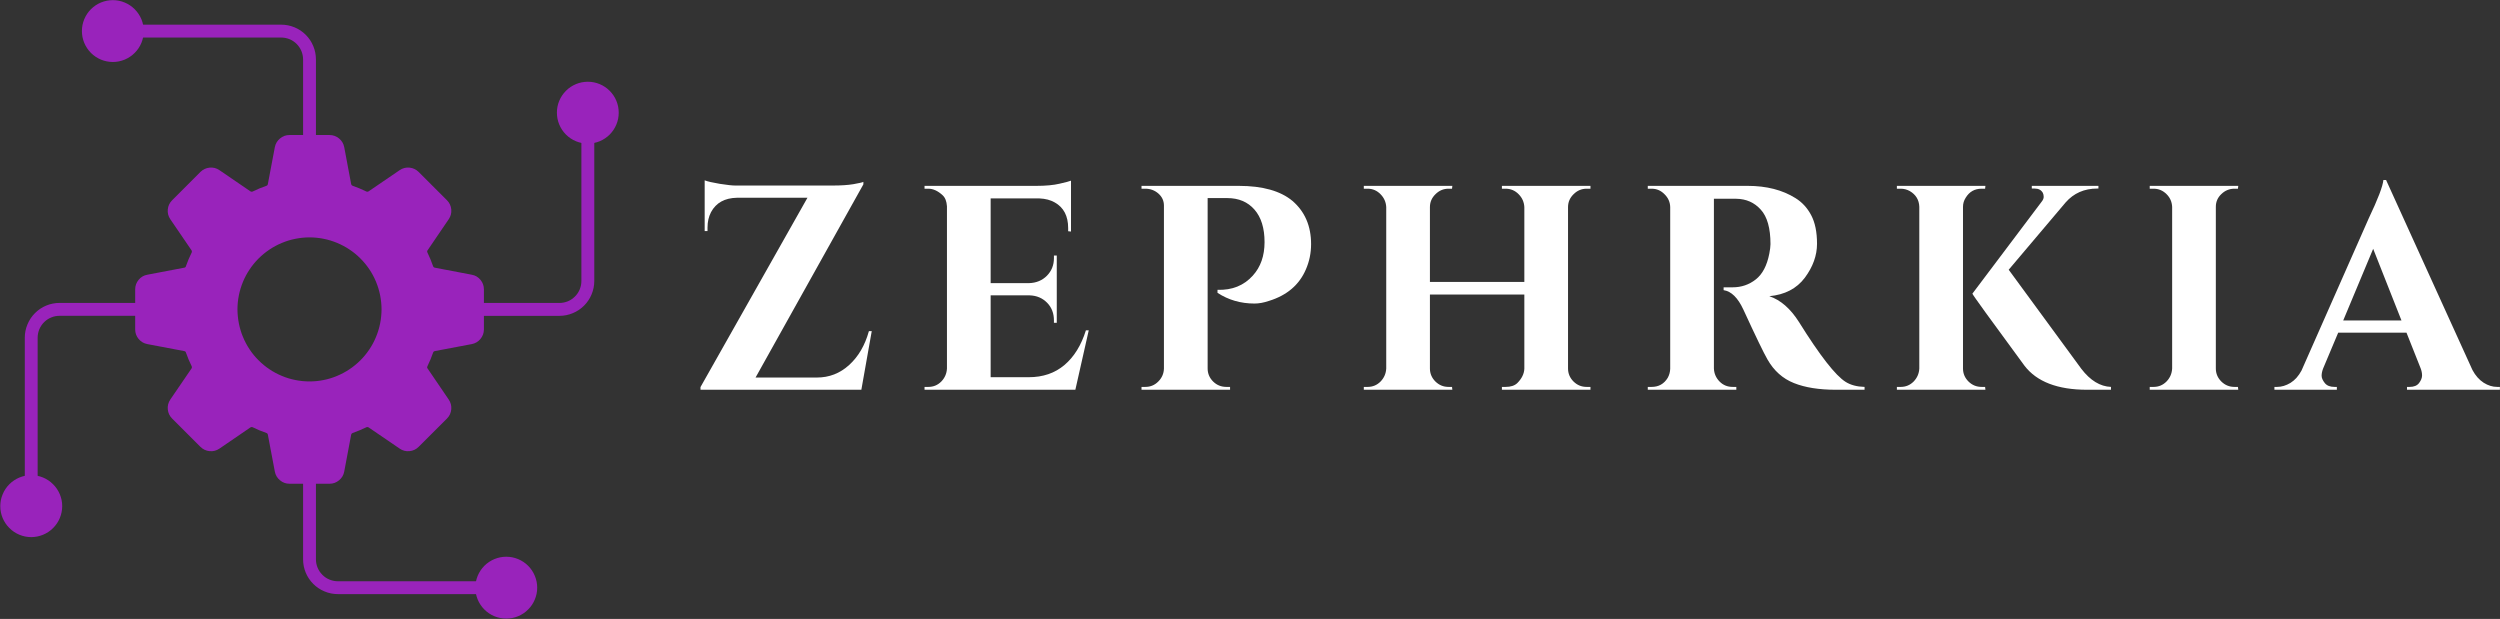
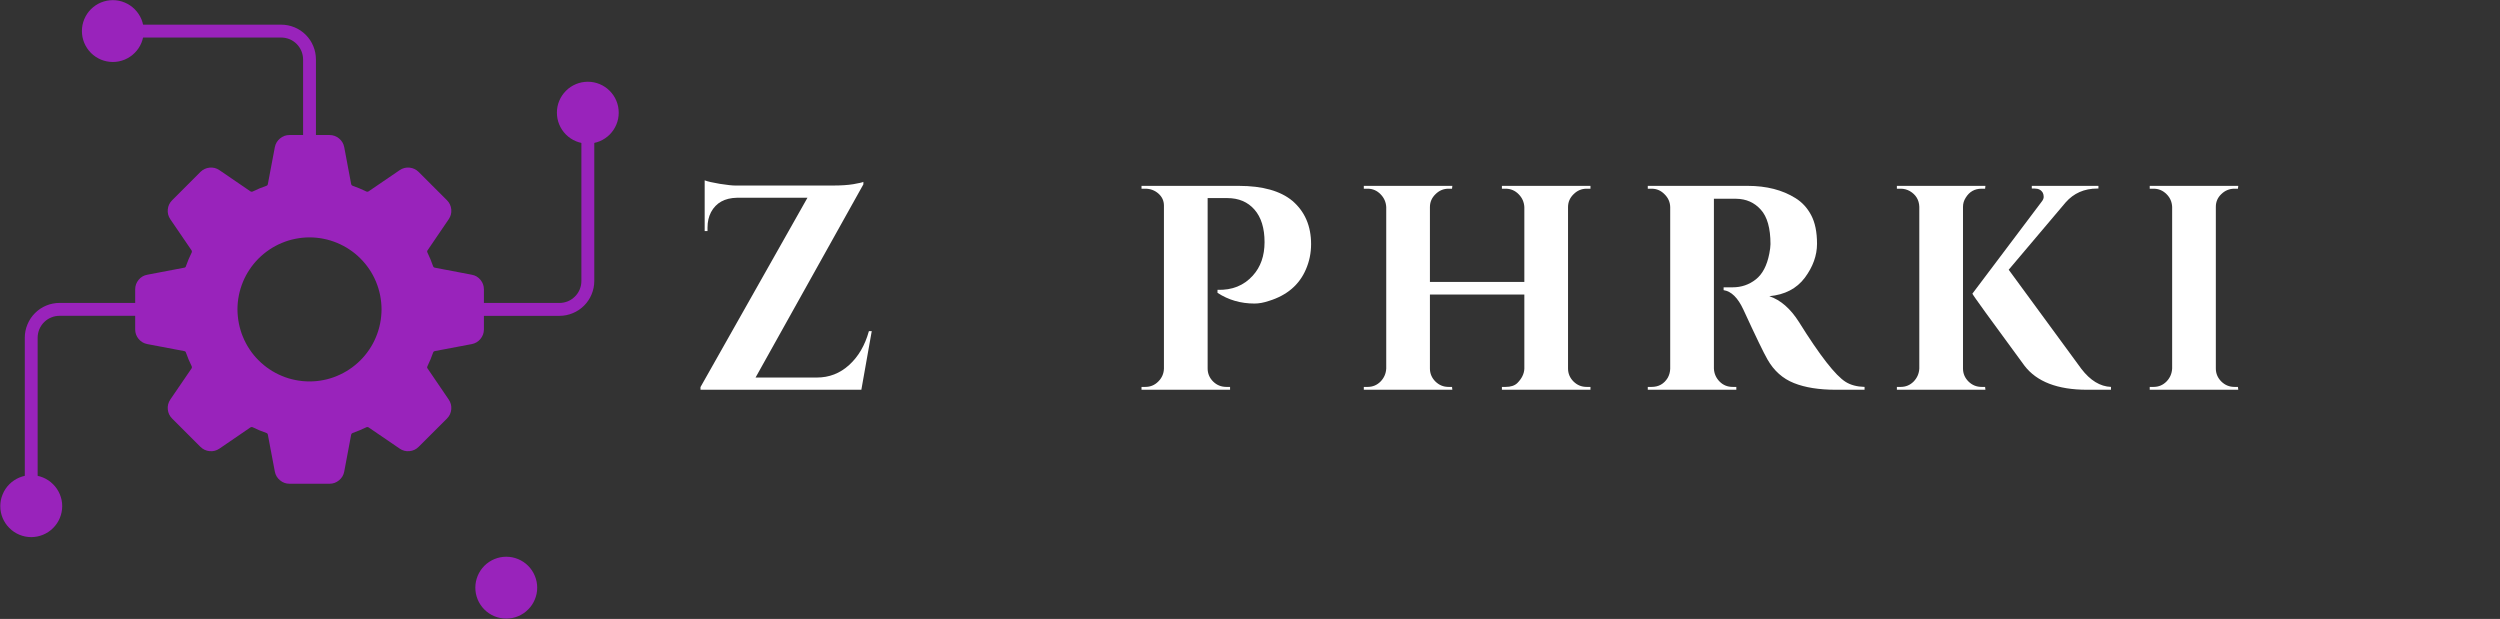
<svg xmlns="http://www.w3.org/2000/svg" zoomAndPan="magnify" preserveAspectRatio="xMidYMid meet" version="1.0" viewBox="68.62 158.62 233.35 57.77">
  <rect x="68.62" y="158.62" width="233.35" height="57.77" fill="#333333" stroke="none" />
  <defs>
    <g />
    <clipPath id="64e3b3cb75">
      <path d="M 76 158.633 L 83 158.633 L 83 165 L 76 165 Z M 76 158.633 " clip-rule="nonzero" />
    </clipPath>
    <clipPath id="e68da1a514">
      <path d="M 112 210 L 119 210 L 119 216.383 L 112 216.383 Z M 112 210 " clip-rule="nonzero" />
    </clipPath>
    <clipPath id="5f71499611">
      <path d="M 68.504 202 L 75 202 L 75 209 L 68.504 209 Z M 68.504 202 " clip-rule="nonzero" />
    </clipPath>
  </defs>
  <path fill="#9923bb" d="M 112.652 184.262 L 109.199 183.605 C 109.129 183.59 109.078 183.551 109.051 183.484 C 108.895 183.035 108.715 182.602 108.508 182.172 C 108.477 182.109 108.48 182.047 108.527 181.988 L 110.504 179.082 C 110.691 178.809 110.773 178.504 110.742 178.168 C 110.711 177.836 110.578 177.551 110.344 177.316 L 107.695 174.668 C 107.461 174.434 107.176 174.301 106.844 174.266 C 106.508 174.234 106.203 174.312 105.93 174.5 L 103.02 176.484 C 102.961 176.523 102.902 176.527 102.836 176.504 C 102.41 176.297 101.973 176.113 101.527 175.957 C 101.453 175.93 101.414 175.883 101.398 175.805 L 100.75 172.359 C 100.688 172.031 100.527 171.758 100.27 171.547 C 100.012 171.332 99.715 171.223 99.379 171.223 L 95.641 171.223 C 95.305 171.223 95.008 171.332 94.754 171.547 C 94.496 171.762 94.336 172.031 94.273 172.359 L 93.621 175.805 C 93.609 175.883 93.566 175.934 93.492 175.961 C 93.047 176.113 92.613 176.297 92.188 176.504 C 92.121 176.527 92.062 176.523 92 176.484 L 89.098 174.5 C 88.82 174.312 88.516 174.234 88.184 174.266 C 87.852 174.301 87.566 174.434 87.328 174.668 L 84.684 177.316 C 84.449 177.551 84.312 177.836 84.281 178.168 C 84.25 178.5 84.328 178.805 84.516 179.082 L 86.5 181.988 C 86.539 182.047 86.543 182.109 86.52 182.172 C 86.309 182.598 86.125 183.031 85.969 183.48 C 85.949 183.555 85.898 183.594 85.82 183.605 L 82.375 184.262 C 82.043 184.32 81.773 184.48 81.559 184.738 C 81.344 185 81.238 185.297 81.238 185.633 L 81.238 189.371 C 81.238 189.707 81.348 190.004 81.559 190.258 C 81.773 190.516 82.047 190.676 82.375 190.738 L 85.82 191.391 C 85.895 191.402 85.945 191.441 85.969 191.512 C 86.125 191.961 86.309 192.398 86.52 192.824 C 86.543 192.887 86.539 192.949 86.5 193.008 L 84.516 195.914 C 84.328 196.191 84.25 196.496 84.281 196.828 C 84.312 197.16 84.445 197.445 84.684 197.684 L 87.328 200.328 C 87.566 200.562 87.852 200.699 88.184 200.73 C 88.516 200.762 88.82 200.684 89.098 200.496 L 92 198.512 C 92.062 198.473 92.121 198.469 92.188 198.492 C 92.609 198.703 93.047 198.883 93.492 199.035 C 93.566 199.062 93.609 199.113 93.621 199.191 L 94.273 202.637 C 94.336 202.965 94.496 203.238 94.754 203.449 C 95.008 203.664 95.305 203.773 95.641 203.773 L 99.379 203.773 C 99.715 203.773 100.012 203.664 100.27 203.449 C 100.527 203.238 100.688 202.965 100.75 202.637 L 101.398 199.191 C 101.414 199.117 101.457 199.066 101.527 199.039 C 101.973 198.883 102.41 198.699 102.836 198.492 C 102.902 198.469 102.965 198.473 103.023 198.512 L 105.93 200.496 C 106.203 200.684 106.508 200.762 106.844 200.73 C 107.176 200.699 107.461 200.562 107.695 200.328 L 110.344 197.684 C 110.578 197.445 110.711 197.16 110.742 196.828 C 110.773 196.496 110.691 196.191 110.504 195.914 L 108.527 193.008 C 108.48 192.949 108.477 192.891 108.508 192.824 C 108.715 192.398 108.895 191.965 109.051 191.52 C 109.074 191.449 109.125 191.406 109.199 191.391 L 112.652 190.738 C 112.98 190.676 113.25 190.516 113.465 190.258 C 113.68 190 113.785 189.707 113.789 189.371 L 113.789 185.633 C 113.789 185.297 113.68 185 113.469 184.742 C 113.254 184.48 112.98 184.32 112.652 184.262 Z M 97.512 194.223 C 97.07 194.223 96.633 194.18 96.199 194.094 C 95.766 194.008 95.344 193.883 94.938 193.711 C 94.531 193.543 94.141 193.336 93.777 193.09 C 93.41 192.848 93.07 192.566 92.758 192.254 C 92.445 191.945 92.164 191.605 91.922 191.238 C 91.676 190.871 91.469 190.484 91.301 190.074 C 91.129 189.668 91.004 189.246 90.918 188.816 C 90.832 188.383 90.789 187.945 90.785 187.504 C 90.785 187.062 90.828 186.625 90.914 186.191 C 91 185.758 91.129 185.34 91.297 184.93 C 91.465 184.523 91.672 184.137 91.918 183.77 C 92.164 183.402 92.441 183.062 92.754 182.75 C 93.066 182.438 93.406 182.16 93.773 181.914 C 94.141 181.668 94.527 181.461 94.934 181.293 C 95.34 181.121 95.762 180.996 96.195 180.91 C 96.629 180.824 97.062 180.777 97.504 180.777 C 97.945 180.777 98.383 180.82 98.816 180.906 C 99.25 180.992 99.672 181.121 100.078 181.289 C 100.484 181.457 100.875 181.664 101.242 181.91 C 101.609 182.152 101.949 182.434 102.262 182.746 C 102.57 183.055 102.852 183.395 103.098 183.762 C 103.344 184.129 103.551 184.516 103.719 184.922 C 103.887 185.332 104.016 185.75 104.102 186.184 C 104.188 186.617 104.23 187.055 104.234 187.496 C 104.23 187.938 104.188 188.375 104.102 188.809 C 104.016 189.238 103.887 189.66 103.719 190.066 C 103.551 190.477 103.344 190.863 103.098 191.23 C 102.852 191.598 102.574 191.938 102.262 192.25 C 101.949 192.562 101.609 192.84 101.242 193.086 C 100.875 193.332 100.488 193.539 100.082 193.707 C 99.676 193.879 99.254 194.008 98.82 194.094 C 98.387 194.18 97.953 194.223 97.512 194.223 Z M 97.512 194.223 " fill-opacity="1" fill-rule="nonzero" />
  <path fill="#9923bb" d="M 97.512 172.426 C 97.344 172.426 97.203 172.367 97.086 172.25 C 96.969 172.133 96.91 171.992 96.91 171.828 L 96.91 164.168 C 96.91 163.898 96.855 163.637 96.754 163.387 C 96.648 163.137 96.5 162.914 96.309 162.723 C 96.117 162.531 95.898 162.383 95.645 162.277 C 95.395 162.176 95.137 162.125 94.863 162.125 L 81.434 162.125 C 81.27 162.125 81.125 162.066 81.008 161.949 C 80.891 161.828 80.832 161.688 80.832 161.523 C 80.832 161.355 80.891 161.215 81.008 161.098 C 81.125 160.98 81.27 160.922 81.434 160.922 L 94.863 160.922 C 95.293 160.922 95.707 161.004 96.105 161.168 C 96.504 161.332 96.855 161.566 97.16 161.871 C 97.465 162.176 97.699 162.527 97.863 162.926 C 98.027 163.324 98.109 163.738 98.109 164.168 L 98.109 171.828 C 98.109 171.992 98.051 172.133 97.934 172.25 C 97.816 172.367 97.676 172.426 97.512 172.426 Z M 97.512 172.426 " fill-opacity="1" fill-rule="nonzero" />
-   <path fill="#9923bb" d="M 113.59 214.074 L 100.156 214.074 C 99.727 214.074 99.312 213.992 98.914 213.824 C 98.516 213.66 98.164 213.426 97.859 213.121 C 97.555 212.816 97.32 212.465 97.156 212.07 C 96.992 211.672 96.91 211.258 96.91 210.828 L 96.91 203.172 C 96.91 203.004 96.969 202.863 97.086 202.746 C 97.203 202.629 97.344 202.57 97.512 202.57 C 97.676 202.57 97.816 202.629 97.934 202.746 C 98.051 202.863 98.109 203.004 98.109 203.172 L 98.109 210.828 C 98.109 211.102 98.164 211.363 98.266 211.613 C 98.371 211.863 98.52 212.082 98.711 212.273 C 98.902 212.469 99.121 212.613 99.375 212.719 C 99.625 212.82 99.883 212.875 100.156 212.875 L 113.59 212.875 C 113.754 212.875 113.898 212.934 114.016 213.051 C 114.133 213.168 114.191 213.309 114.191 213.477 C 114.191 213.641 114.133 213.781 114.016 213.902 C 113.898 214.02 113.754 214.078 113.59 214.078 Z M 113.59 214.074 " fill-opacity="1" fill-rule="nonzero" />
  <path fill="#9923bb" d="M 71.535 204.176 C 71.371 204.176 71.227 204.117 71.109 204 C 70.992 203.883 70.934 203.742 70.934 203.574 L 70.934 190.141 C 70.934 189.711 71.016 189.297 71.184 188.898 C 71.348 188.5 71.582 188.148 71.887 187.844 C 72.191 187.539 72.543 187.305 72.938 187.141 C 73.336 186.977 73.75 186.895 74.18 186.895 L 81.84 186.895 C 82.008 186.895 82.148 186.953 82.266 187.07 C 82.383 187.188 82.441 187.328 82.441 187.496 C 82.441 187.66 82.383 187.805 82.266 187.922 C 82.148 188.039 82.008 188.098 81.84 188.098 L 74.18 188.098 C 73.906 188.098 73.648 188.148 73.395 188.254 C 73.145 188.355 72.926 188.504 72.734 188.695 C 72.543 188.887 72.395 189.109 72.289 189.359 C 72.188 189.609 72.133 189.871 72.133 190.141 L 72.133 203.574 C 72.133 203.742 72.074 203.883 71.961 204 C 71.844 204.117 71.703 204.176 71.535 204.176 Z M 71.535 204.176 " fill-opacity="1" fill-rule="nonzero" />
  <path fill="#9923bb" d="M 120.84 188.102 L 113.184 188.102 C 113.02 188.102 112.875 188.043 112.758 187.922 C 112.641 187.805 112.582 187.664 112.582 187.5 C 112.582 187.332 112.641 187.191 112.758 187.074 C 112.875 186.957 113.02 186.898 113.184 186.898 L 120.84 186.898 C 121.113 186.898 121.371 186.844 121.625 186.742 C 121.875 186.637 122.094 186.488 122.285 186.297 C 122.477 186.105 122.625 185.887 122.73 185.637 C 122.832 185.383 122.887 185.125 122.887 184.852 L 122.887 171.422 C 122.887 171.254 122.945 171.113 123.062 170.996 C 123.18 170.879 123.32 170.82 123.488 170.82 C 123.652 170.82 123.793 170.879 123.91 170.996 C 124.031 171.113 124.09 171.254 124.09 171.422 L 124.09 184.852 C 124.09 185.285 124.004 185.699 123.84 186.094 C 123.676 186.492 123.441 186.844 123.137 187.148 C 122.832 187.453 122.48 187.688 122.082 187.852 C 121.688 188.016 121.27 188.102 120.84 188.102 Z M 120.84 188.102 " fill-opacity="1" fill-rule="nonzero" />
  <g clip-path="url(#64e3b3cb75)">
    <path fill="#9923bb" d="M 82.039 161.523 C 82.035 161.906 81.965 162.273 81.816 162.629 C 81.668 162.98 81.461 163.293 81.188 163.562 C 80.918 163.832 80.605 164.039 80.25 164.188 C 79.898 164.332 79.531 164.406 79.148 164.406 C 78.766 164.402 78.398 164.332 78.043 164.184 C 77.691 164.035 77.379 163.828 77.109 163.559 C 76.84 163.285 76.629 162.973 76.484 162.621 C 76.336 162.266 76.266 161.898 76.266 161.516 C 76.266 161.133 76.34 160.766 76.484 160.414 C 76.633 160.059 76.84 159.746 77.109 159.477 C 77.383 159.207 77.695 158.996 78.047 158.852 C 78.402 158.707 78.77 158.633 79.152 158.633 C 79.535 158.633 79.902 158.707 80.258 158.855 C 80.609 159 80.922 159.211 81.191 159.48 C 81.465 159.754 81.672 160.066 81.82 160.418 C 81.965 160.773 82.039 161.141 82.039 161.523 Z M 82.039 161.523 " fill-opacity="1" fill-rule="nonzero" />
  </g>
  <g clip-path="url(#e68da1a514)">
    <path fill="#9923bb" d="M 118.762 213.473 C 118.762 213.855 118.688 214.223 118.539 214.578 C 118.395 214.93 118.188 215.242 117.914 215.512 C 117.645 215.785 117.332 215.992 116.98 216.141 C 116.625 216.285 116.258 216.359 115.875 216.359 C 115.492 216.359 115.125 216.285 114.77 216.141 C 114.414 215.992 114.105 215.785 113.832 215.512 C 113.562 215.242 113.355 214.93 113.207 214.578 C 113.062 214.223 112.988 213.855 112.988 213.473 C 112.988 213.09 113.062 212.723 113.207 212.367 C 113.355 212.016 113.562 211.703 113.832 211.43 C 114.105 211.16 114.414 210.953 114.77 210.805 C 115.125 210.66 115.492 210.586 115.875 210.586 C 116.258 210.586 116.625 210.66 116.98 210.805 C 117.332 210.953 117.645 211.16 117.914 211.43 C 118.188 211.703 118.395 212.016 118.539 212.367 C 118.688 212.723 118.762 213.09 118.762 213.473 Z M 118.762 213.473 " fill-opacity="1" fill-rule="nonzero" />
  </g>
  <g clip-path="url(#5f71499611)">
    <path fill="#9923bb" d="M 74.426 205.859 C 74.426 206.242 74.352 206.613 74.207 206.965 C 74.059 207.32 73.852 207.633 73.582 207.902 C 73.309 208.176 73 208.383 72.645 208.531 C 72.289 208.68 71.922 208.75 71.539 208.754 C 71.156 208.754 70.785 208.68 70.434 208.535 C 70.078 208.387 69.766 208.18 69.496 207.906 C 69.223 207.637 69.016 207.324 68.867 206.973 C 68.719 206.617 68.648 206.25 68.648 205.867 C 68.645 205.484 68.719 205.113 68.867 204.762 C 69.012 204.406 69.219 204.094 69.492 203.82 C 69.762 203.551 70.074 203.34 70.426 203.195 C 70.781 203.047 71.148 202.973 71.531 202.973 C 71.914 202.973 72.285 203.047 72.637 203.191 C 72.992 203.34 73.305 203.547 73.574 203.82 C 73.848 204.09 74.055 204.402 74.203 204.754 C 74.352 205.109 74.426 205.477 74.426 205.859 Z M 74.426 205.859 " fill-opacity="1" fill-rule="nonzero" />
  </g>
  <path fill="#9923bb" d="M 126.152 168.031 C 126.301 168.387 126.371 168.754 126.371 169.137 C 126.371 169.52 126.301 169.887 126.152 170.242 C 126.008 170.594 125.797 170.906 125.527 171.18 C 125.258 171.449 124.945 171.656 124.59 171.805 C 124.238 171.949 123.871 172.023 123.488 172.023 C 123.105 172.023 122.734 171.949 122.383 171.805 C 122.027 171.656 121.715 171.449 121.445 171.18 C 121.176 170.906 120.965 170.594 120.82 170.242 C 120.672 169.887 120.602 169.52 120.602 169.137 C 120.602 168.754 120.672 168.387 120.82 168.031 C 120.965 167.68 121.176 167.367 121.445 167.098 C 121.715 166.824 122.027 166.617 122.383 166.469 C 122.734 166.324 123.105 166.25 123.488 166.25 C 123.871 166.25 124.238 166.324 124.59 166.469 C 124.945 166.617 125.258 166.824 125.527 167.098 C 125.797 167.367 126.008 167.68 126.152 168.031 Z M 126.152 168.031 " fill-opacity="1" fill-rule="nonzero" />
  <g fill="#ffffff" fill-opacity="1">
    <g transform="translate(132.785, 195)">
      <g>
        <path d="M 1.609 -19.547 C 1.879 -19.441 2.352 -19.332 3.031 -19.219 C 3.707 -19.113 4.188 -19.062 4.469 -19.062 C 4.75 -19.062 4.891 -19.062 4.891 -19.062 L 13.562 -19.062 C 14.32 -19.062 14.961 -19.102 15.484 -19.188 C 16.016 -19.281 16.328 -19.352 16.422 -19.406 L 16.422 -19.172 L 6.359 -1.141 L 12.078 -1.141 C 13.234 -1.141 14.238 -1.531 15.094 -2.312 C 15.957 -3.094 16.57 -4.145 16.938 -5.469 L 17.203 -5.469 L 16.234 0 L 1.219 0 L 1.219 -0.25 L 11.203 -17.922 L 4.625 -17.922 C 3.477 -17.898 2.672 -17.453 2.203 -16.578 C 1.984 -16.16 1.875 -15.68 1.875 -15.141 L 1.875 -14.812 L 1.609 -14.812 Z M 1.609 -19.547 " />
      </g>
    </g>
  </g>
  <g fill="#ffffff" fill-opacity="1">
    <g transform="translate(153.775, 195)">
      <g>
-         <path d="M 1.5 -0.266 C 1.969 -0.266 2.367 -0.43 2.703 -0.766 C 3.035 -1.109 3.211 -1.516 3.234 -1.984 L 3.234 -17.125 C 3.203 -17.594 3.066 -17.938 2.828 -18.156 C 2.391 -18.562 1.945 -18.766 1.5 -18.766 L 1.141 -18.766 L 1.141 -19.031 L 11.562 -19.031 C 12.445 -19.031 13.176 -19.098 13.75 -19.234 C 14.332 -19.367 14.688 -19.461 14.812 -19.516 L 14.812 -14.766 L 14.547 -14.797 L 14.547 -15.094 C 14.547 -16.219 14.129 -17.016 13.297 -17.484 C 12.898 -17.711 12.426 -17.836 11.875 -17.859 L 7.312 -17.859 L 7.312 -9.953 L 10.906 -9.953 C 11.57 -9.973 12.125 -10.203 12.562 -10.641 C 13 -11.086 13.219 -11.633 13.219 -12.281 L 13.219 -12.531 L 13.484 -12.531 L 13.484 -6.25 L 13.219 -6.25 L 13.219 -6.469 C 13.219 -7.145 13.004 -7.695 12.578 -8.125 C 12.148 -8.562 11.609 -8.789 10.953 -8.812 L 7.312 -8.812 L 7.312 -1.172 L 10.875 -1.172 C 12.195 -1.172 13.305 -1.551 14.203 -2.312 C 15.098 -3.07 15.766 -4.148 16.203 -5.547 L 16.469 -5.547 L 15.219 0 L 1.141 0 L 1.141 -0.266 Z M 1.5 -0.266 " />
-       </g>
+         </g>
    </g>
  </g>
  <g fill="#ffffff" fill-opacity="1">
    <g transform="translate(173.95, 195)">
      <g>
        <path d="M 17.047 -13.594 C 17.047 -12.758 16.883 -11.973 16.562 -11.234 C 15.945 -9.797 14.801 -8.816 13.125 -8.297 C 12.633 -8.129 12.18 -8.047 11.766 -8.047 C 10.484 -8.047 9.332 -8.379 8.312 -9.047 L 8.312 -9.328 C 9.676 -9.285 10.773 -9.727 11.609 -10.656 C 12.336 -11.457 12.703 -12.5 12.703 -13.781 C 12.703 -15.082 12.391 -16.094 11.766 -16.812 C 11.141 -17.531 10.289 -17.891 9.219 -17.891 L 7.391 -17.891 L 7.391 -1.984 C 7.391 -1.516 7.562 -1.109 7.906 -0.766 C 8.25 -0.43 8.66 -0.266 9.141 -0.266 L 9.484 -0.266 L 9.484 0 L 1.219 0 L 1.219 -0.266 L 1.578 -0.266 C 2.047 -0.266 2.445 -0.43 2.781 -0.766 C 3.125 -1.109 3.301 -1.516 3.312 -1.984 L 3.312 -17.188 C 3.312 -17.633 3.141 -18.008 2.797 -18.312 C 2.453 -18.613 2.047 -18.766 1.578 -18.766 L 1.219 -18.766 L 1.219 -19.031 L 10.297 -19.031 C 12.516 -19.031 14.188 -18.562 15.312 -17.625 C 16.469 -16.625 17.047 -15.281 17.047 -13.594 Z M 17.047 -13.594 " />
      </g>
    </g>
  </g>
  <g fill="#ffffff" fill-opacity="1">
    <g transform="translate(194.777, 195)">
      <g>
        <path d="M 14.375 -0.266 C 14.852 -0.266 15.219 -0.383 15.469 -0.625 C 15.883 -1.039 16.102 -1.484 16.125 -1.953 L 16.125 -8.891 L 7.312 -8.891 L 7.312 -1.984 C 7.312 -1.516 7.484 -1.109 7.828 -0.766 C 8.172 -0.43 8.578 -0.266 9.047 -0.266 L 9.375 -0.266 L 9.406 0 L 1.141 0 L 1.141 -0.266 L 1.5 -0.266 C 1.969 -0.266 2.367 -0.43 2.703 -0.766 C 3.035 -1.109 3.211 -1.516 3.234 -1.984 L 3.234 -17.047 C 3.211 -17.516 3.035 -17.914 2.703 -18.25 C 2.367 -18.594 1.969 -18.766 1.5 -18.766 L 1.141 -18.766 L 1.141 -19.031 L 9.406 -19.031 L 9.375 -18.766 L 9.047 -18.766 C 8.578 -18.766 8.172 -18.594 7.828 -18.25 C 7.484 -17.914 7.312 -17.516 7.312 -17.047 L 7.312 -10.062 L 16.125 -10.062 L 16.125 -17.047 C 16.102 -17.516 15.926 -17.914 15.594 -18.25 C 15.258 -18.594 14.852 -18.766 14.375 -18.766 L 14.031 -18.766 L 14.031 -19.031 L 22.297 -19.031 L 22.297 -18.766 L 21.938 -18.766 C 21.469 -18.766 21.062 -18.594 20.719 -18.25 C 20.375 -17.914 20.203 -17.516 20.203 -17.047 L 20.203 -1.984 C 20.203 -1.516 20.375 -1.109 20.719 -0.766 C 21.062 -0.43 21.469 -0.266 21.938 -0.266 L 22.297 -0.266 L 22.297 0 L 14.031 0 L 14.031 -0.266 Z M 14.375 -0.266 " />
      </g>
    </g>
  </g>
  <g fill="#ffffff" fill-opacity="1">
    <g transform="translate(221.205, 195)">
      <g>
        <path d="M 8.641 -17.828 L 7.484 -17.828 C 7.441 -17.828 7.41 -17.828 7.391 -17.828 L 7.391 -1.984 C 7.41 -1.516 7.586 -1.109 7.922 -0.766 C 8.254 -0.43 8.66 -0.266 9.141 -0.266 L 9.484 -0.266 L 9.484 0 L 1.219 0 L 1.219 -0.266 L 1.578 -0.266 C 2.234 -0.266 2.734 -0.547 3.078 -1.109 C 3.223 -1.367 3.301 -1.648 3.312 -1.953 L 3.312 -17.047 C 3.301 -17.516 3.125 -17.914 2.781 -18.25 C 2.445 -18.594 2.047 -18.766 1.578 -18.766 L 1.219 -18.766 L 1.219 -19.031 L 10.547 -19.031 C 12.305 -19.031 13.789 -18.648 15 -17.891 C 15.625 -17.504 16.113 -16.973 16.469 -16.297 C 16.832 -15.617 17.016 -14.727 17.016 -13.625 C 17.016 -12.531 16.633 -11.473 15.875 -10.453 C 15.113 -9.441 14.008 -8.867 12.562 -8.734 C 13.613 -8.379 14.535 -7.578 15.328 -6.328 C 17.285 -3.191 18.738 -1.328 19.688 -0.734 C 20.156 -0.441 20.742 -0.285 21.453 -0.266 L 21.453 0 L 18.781 0 C 17.207 0 15.898 -0.207 14.859 -0.625 C 13.816 -1.039 12.992 -1.773 12.391 -2.828 C 12.047 -3.422 11.297 -4.973 10.141 -7.484 C 9.629 -8.586 9.016 -9.191 8.297 -9.297 L 8.297 -9.562 L 9.141 -9.562 C 9.953 -9.562 10.672 -9.805 11.297 -10.297 C 11.922 -10.785 12.344 -11.586 12.562 -12.703 C 12.633 -13.078 12.672 -13.375 12.672 -13.594 C 12.672 -15.082 12.367 -16.156 11.766 -16.812 C 11.172 -17.477 10.406 -17.816 9.469 -17.828 C 9.281 -17.828 9.004 -17.828 8.641 -17.828 Z M 8.641 -17.828 " />
      </g>
    </g>
  </g>
  <g fill="#ffffff" fill-opacity="1">
    <g transform="translate(244.534, 195)">
      <g>
        <path d="M 1.5 -0.266 C 1.969 -0.266 2.367 -0.43 2.703 -0.766 C 3.035 -1.109 3.211 -1.516 3.234 -1.984 L 3.234 -17.078 C 3.211 -17.723 2.914 -18.211 2.344 -18.547 C 2.082 -18.691 1.801 -18.766 1.5 -18.766 L 1.141 -18.766 L 1.141 -19.031 L 9.406 -19.031 L 9.375 -18.766 L 9.047 -18.766 C 8.398 -18.766 7.906 -18.484 7.562 -17.922 C 7.395 -17.66 7.312 -17.379 7.312 -17.078 L 7.312 -1.984 C 7.312 -1.516 7.484 -1.109 7.828 -0.766 C 8.172 -0.43 8.578 -0.266 9.047 -0.266 L 9.375 -0.266 L 9.406 0 L 1.141 0 L 1.141 -0.266 Z M 21.125 0 L 18.891 0 C 16.141 0 14.191 -0.75 13.047 -2.25 C 9.805 -6.656 8.188 -8.895 8.188 -8.969 L 14.625 -17.516 C 14.77 -17.691 14.844 -17.852 14.844 -18 C 14.844 -18.145 14.816 -18.27 14.766 -18.375 C 14.617 -18.645 14.363 -18.781 14 -18.781 L 13.734 -18.781 L 13.734 -19.031 L 19.953 -19.031 L 19.953 -18.781 L 19.844 -18.781 C 18.633 -18.781 17.648 -18.348 16.891 -17.484 L 11.578 -11.203 L 18.359 -1.953 C 19.191 -0.867 20.113 -0.305 21.125 -0.266 Z M 21.125 0 " />
      </g>
    </g>
  </g>
  <g fill="#ffffff" fill-opacity="1">
    <g transform="translate(268.134, 195)">
      <g>
        <path d="M 1.5 -0.266 C 1.969 -0.266 2.367 -0.43 2.703 -0.766 C 3.035 -1.109 3.211 -1.516 3.234 -1.984 L 3.234 -17.078 C 3.211 -17.547 3.035 -17.941 2.703 -18.266 C 2.367 -18.598 1.969 -18.766 1.5 -18.766 L 1.141 -18.766 L 1.141 -19.031 L 9.406 -19.031 L 9.375 -18.766 L 9.047 -18.766 C 8.578 -18.766 8.172 -18.598 7.828 -18.266 C 7.484 -17.941 7.312 -17.547 7.312 -17.078 L 7.312 -1.984 C 7.312 -1.516 7.484 -1.109 7.828 -0.766 C 8.172 -0.43 8.578 -0.266 9.047 -0.266 L 9.375 -0.266 L 9.406 0 L 1.141 0 L 1.141 -0.266 Z M 1.5 -0.266 " />
      </g>
    </g>
  </g>
  <g fill="#ffffff" fill-opacity="1">
    <g transform="translate(281.648, 195)">
      <g>
-         <path d="M 20.062 -0.266 L 20.312 -0.266 L 20.312 0 L 11.641 0 L 11.641 -0.266 L 11.891 -0.266 C 12.285 -0.266 12.578 -0.383 12.766 -0.625 C 12.953 -0.875 13.047 -1.109 13.047 -1.328 C 13.047 -1.547 13.004 -1.766 12.922 -1.984 L 11.594 -5.328 L 5.219 -5.328 L 3.812 -1.984 C 3.719 -1.742 3.672 -1.52 3.672 -1.312 C 3.672 -1.102 3.77 -0.875 3.969 -0.625 C 4.164 -0.383 4.469 -0.266 4.875 -0.266 L 5.094 -0.266 L 5.094 0 L -0.734 0 L -0.734 -0.266 L -0.484 -0.266 C -0.066 -0.266 0.348 -0.391 0.766 -0.641 C 1.18 -0.898 1.523 -1.285 1.797 -1.797 L 8.078 -16.016 C 8.93 -17.805 9.383 -18.992 9.438 -19.578 L 9.688 -19.578 L 17.75 -1.844 C 18.031 -1.32 18.379 -0.926 18.797 -0.656 C 19.211 -0.395 19.633 -0.266 20.062 -0.266 Z M 5.688 -6.469 L 11.125 -6.469 L 8.484 -13.156 Z M 5.688 -6.469 " />
-       </g>
+         </g>
    </g>
  </g>
</svg>